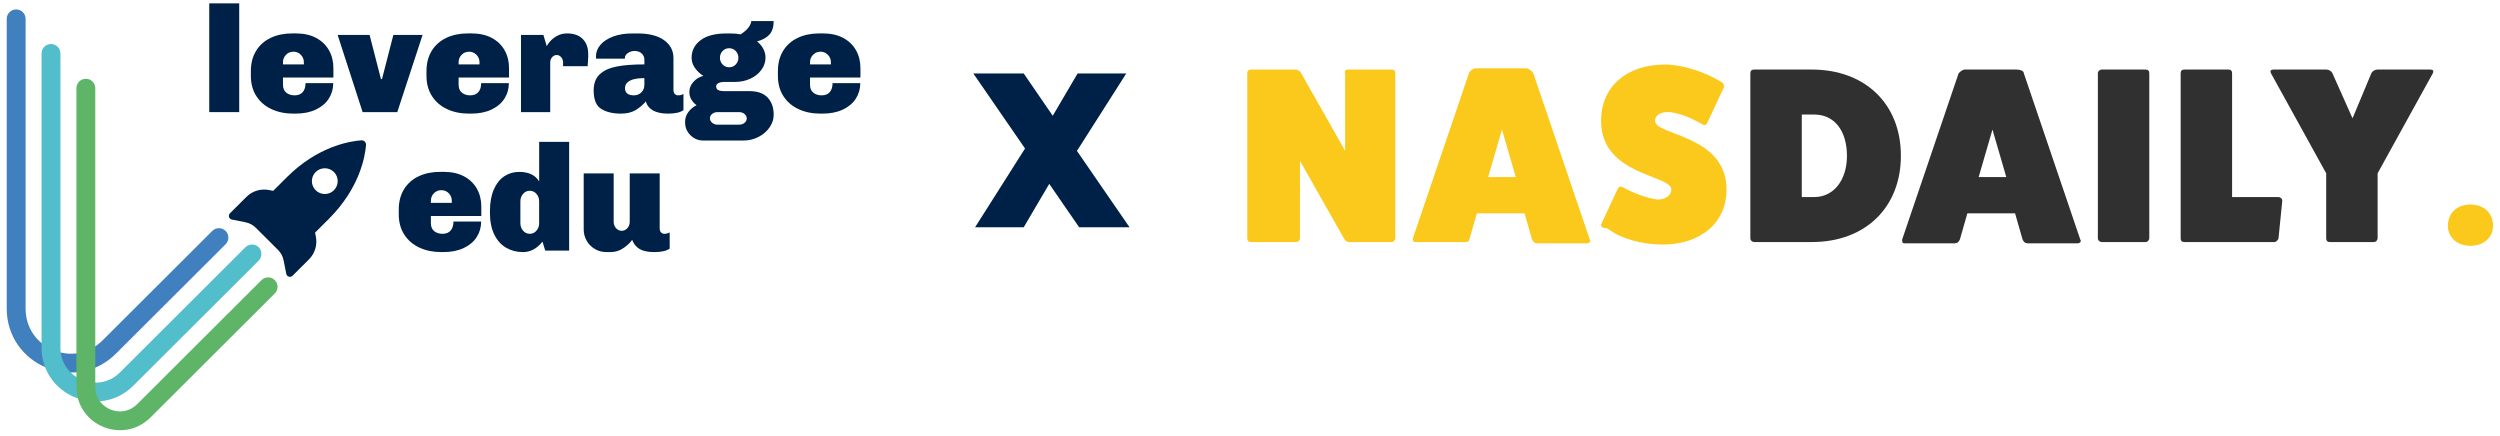
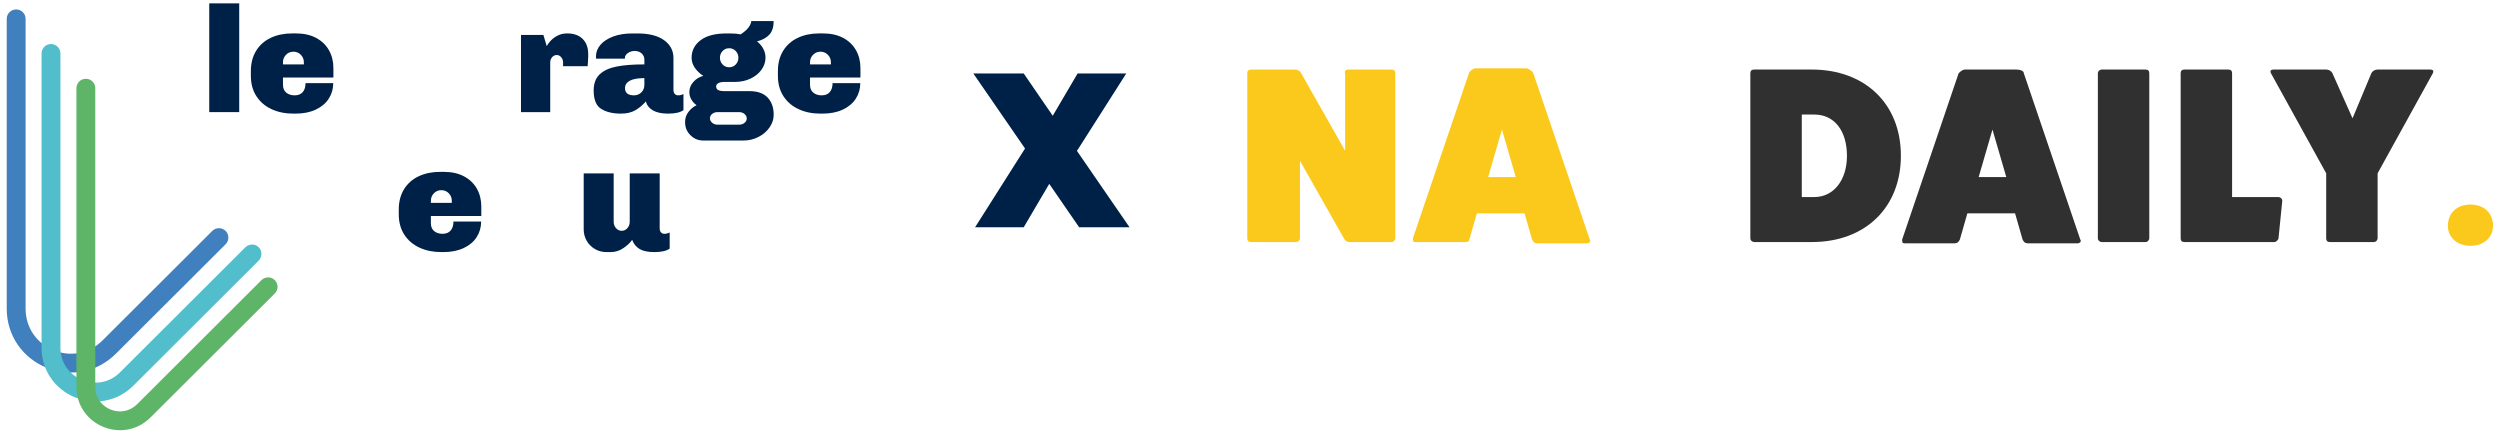
<svg xmlns="http://www.w3.org/2000/svg" width="275" height="48" viewBox="0 0 275 48" fill="none">
  <path d="M7.809 40.979C6.883 40.979 5.956 40.795 5.08 40.434C3.829 39.916 2.763 39.071 1.997 37.987C1.175 36.823 0.74 35.428 0.74 33.954V2.072C0.74 1.501 1.205 1.037 1.778 1.037C2.351 1.037 2.816 1.501 2.816 2.072V33.954C2.816 34.999 3.12 35.981 3.694 36.794C4.232 37.556 4.986 38.154 5.875 38.52C6.763 38.888 7.719 38.997 8.64 38.838C9.623 38.668 10.534 38.188 11.274 37.45L23.351 25.402C23.756 24.999 24.413 24.999 24.818 25.402C25.223 25.806 25.223 26.462 24.818 26.866L12.741 38.913C11.695 39.956 10.4 40.635 8.994 40.878C8.601 40.945 8.205 40.979 7.809 40.979Z" fill="#4080BE" />
  <g opacity="0.3">
    <g opacity="0.3">
      <g opacity="0.3">
        <g opacity="0.3">
          <path opacity="0.3" d="M9.645 40.623C8.956 40.338 8.371 39.877 7.955 39.286C7.869 39.164 7.79 39.038 7.721 38.908C7.094 38.898 6.466 38.768 5.87 38.521C5.677 38.441 5.491 38.351 5.312 38.25C5.468 39.056 5.789 39.812 6.26 40.479C6.355 40.613 6.454 40.743 6.56 40.869C6.972 40.943 7.389 40.98 7.806 40.98C8.201 40.98 8.597 40.946 8.989 40.879C9.265 40.831 9.537 40.767 9.803 40.686C9.749 40.665 9.697 40.645 9.645 40.623Z" fill="#020203" />
        </g>
      </g>
    </g>
  </g>
  <path d="M10.519 44.16C9.74 44.16 8.961 44.005 8.224 43.7C7.171 43.266 6.276 42.555 5.631 41.643C4.939 40.663 4.572 39.49 4.572 38.249V5.876C4.572 5.304 5.037 4.842 5.61 4.842C6.183 4.842 6.648 5.305 6.648 5.876V38.25C6.648 39.072 6.877 39.813 7.327 40.45C7.744 41.041 8.329 41.503 9.018 41.788C9.707 42.072 10.447 42.158 11.161 42.035C11.932 41.902 12.619 41.539 13.201 40.958L26.983 27.21C27.388 26.807 28.046 26.784 28.451 27.188C28.856 27.592 28.856 28.269 28.451 28.673L14.669 42.422C13.789 43.299 12.699 43.871 11.516 44.075C11.186 44.131 10.852 44.16 10.519 44.16Z" fill="#53BECB" />
  <g opacity="0.3">
    <g opacity="0.3">
      <g opacity="0.3">
        <g opacity="0.3">
          <path opacity="0.3" d="M11.589 42.935C11.394 42.66 11.259 42.357 11.184 42.029C11.176 42.03 11.169 42.033 11.161 42.034C10.46 42.155 9.733 42.075 9.055 41.801C9.124 42.647 9.409 43.444 9.891 44.125C10.1 44.147 10.31 44.159 10.519 44.159C10.852 44.159 11.185 44.13 11.515 44.073C11.879 44.011 12.234 43.912 12.576 43.782C12.18 43.581 11.84 43.291 11.589 42.935Z" fill="#020203" />
        </g>
      </g>
    </g>
  </g>
  <path d="M13.204 47.324C12.576 47.324 11.947 47.2 11.353 46.954C10.504 46.603 9.781 46.029 9.261 45.294C8.703 44.503 8.407 43.556 8.407 42.556V9.7C8.407 9.128 8.872 8.665 9.444 8.665C10.017 8.665 10.482 9.128 10.482 9.7V42.556C10.482 43.135 10.642 43.654 10.957 44.102C11.25 44.516 11.662 44.841 12.147 45.042C12.631 45.243 13.153 45.303 13.654 45.216C14.194 45.123 14.676 44.867 15.086 44.459L28.762 30.816C29.167 30.412 29.825 30.412 30.23 30.816C30.635 31.22 30.635 31.876 30.23 32.28L16.556 45.921C15.847 46.628 14.966 47.089 14.009 47.255C13.743 47.3 13.474 47.324 13.204 47.324Z" fill="#5EB568" />
-   <path d="M34.659 25.588L36.17 24.08C39.544 20.714 40.157 17.255 40.263 15.958C40.274 15.817 40.225 15.677 40.124 15.576C40.025 15.478 39.887 15.425 39.747 15.435C38.437 15.533 34.941 16.115 31.564 19.484L30.051 20.995L29.584 20.901C28.684 20.727 27.752 21.011 27.103 21.659L25.297 23.461C25.19 23.567 25.152 23.725 25.194 23.869C25.24 24.015 25.358 24.124 25.506 24.151L27.018 24.454C27.441 24.54 27.831 24.747 28.139 25.054L30.588 27.497C30.895 27.803 31.104 28.192 31.189 28.614L31.492 30.123C31.519 30.269 31.63 30.39 31.774 30.434C31.921 30.478 32.077 30.437 32.184 30.33L33.989 28.529C34.639 27.881 34.922 26.953 34.75 26.053L34.659 25.588ZM34.724 20.927C34.17 20.375 34.169 19.476 34.723 18.924C35.278 18.37 36.179 18.371 36.733 18.923C37.287 19.476 37.286 20.371 36.73 20.927C36.176 21.48 35.278 21.48 34.724 20.927Z" fill="#002147" />
  <path d="M26.314 0.37V12.333H23.017V0.37H26.314Z" fill="#002147" />
  <path d="M34.767 4.166C35.383 4.493 35.855 4.945 36.182 5.521C36.51 6.097 36.674 6.756 36.674 7.498V8.527H31.128V9.324C31.128 9.701 31.248 9.989 31.486 10.188C31.724 10.388 32.033 10.488 32.41 10.488C32.798 10.488 33.095 10.369 33.301 10.131C33.506 9.892 33.608 9.564 33.608 9.142H36.656C36.656 9.774 36.491 10.344 36.164 10.854C35.836 11.363 35.358 11.765 34.732 12.058C34.104 12.352 33.363 12.498 32.508 12.498H32.258C31.37 12.498 30.574 12.335 29.868 12.008C29.163 11.681 28.608 11.205 28.203 10.579C27.798 9.953 27.595 9.208 27.595 8.344V7.829C27.595 6.965 27.786 6.219 28.169 5.594C28.551 4.968 29.088 4.492 29.776 4.165C30.463 3.839 31.252 3.675 32.141 3.675H32.558C33.414 3.677 34.151 3.84 34.767 4.166ZM31.46 6.027C31.238 6.255 31.127 6.528 31.127 6.85V7.082H33.425V6.85C33.425 6.528 33.314 6.255 33.092 6.027C32.87 5.8 32.597 5.687 32.276 5.687C31.954 5.687 31.682 5.8 31.46 6.027Z" fill="#002147" />
-   <path d="M46.483 3.842L43.702 12.332H39.888L37.14 3.842H40.655L41.904 8.694H42.02L43.269 3.842H46.483Z" fill="#002147" />
-   <path d="M54.086 4.166C54.702 4.493 55.174 4.945 55.501 5.521C55.829 6.097 55.993 6.756 55.993 7.498V8.527H50.447V9.324C50.447 9.701 50.566 9.989 50.805 10.188C51.043 10.388 51.352 10.488 51.729 10.488C52.117 10.488 52.414 10.369 52.62 10.131C52.825 9.892 52.927 9.564 52.927 9.142H55.974C55.974 9.774 55.81 10.344 55.483 10.854C55.155 11.363 54.677 11.765 54.05 12.058C53.424 12.352 52.682 12.498 51.827 12.498H51.577C50.688 12.498 49.893 12.335 49.187 12.008C48.482 11.681 47.926 11.205 47.522 10.579C47.117 9.953 46.913 9.208 46.913 8.344V7.829C46.913 6.965 47.105 6.219 47.487 5.594C47.87 4.968 48.407 4.492 49.094 4.165C49.782 3.839 50.571 3.675 51.46 3.675H51.877C52.733 3.677 53.469 3.84 54.086 4.166ZM50.779 6.027C50.557 6.255 50.446 6.528 50.446 6.85V7.082H52.744V6.85C52.744 6.528 52.632 6.255 52.411 6.027C52.189 5.8 51.916 5.687 51.595 5.687C51.273 5.687 51.002 5.8 50.779 6.027Z" fill="#002147" />
  <path d="M64.096 4.283C64.501 4.688 64.704 5.244 64.704 5.952V6.235L64.671 6.867L64.638 7.282H61.939V6.883C61.939 6.651 61.87 6.453 61.731 6.294C61.593 6.133 61.429 6.053 61.24 6.053C61.04 6.053 60.87 6.134 60.731 6.294C60.593 6.455 60.524 6.651 60.524 6.883V12.332H57.309V3.843H59.773L60.14 5.072C60.207 4.939 60.335 4.762 60.523 4.54C60.712 4.318 60.966 4.12 61.289 3.941C61.611 3.764 61.977 3.676 62.388 3.676C63.121 3.677 63.691 3.879 64.096 4.283Z" fill="#002147" />
  <path d="M73.055 4.425C73.739 4.924 74.08 5.572 74.08 6.369V9.874C74.08 10.084 74.131 10.239 74.23 10.339C74.33 10.439 74.452 10.488 74.597 10.488C74.808 10.488 75.002 10.439 75.18 10.339V12.116C74.824 12.371 74.264 12.499 73.498 12.499C72.787 12.499 72.227 12.379 71.816 12.142C71.405 11.904 71.149 11.575 71.049 11.153C70.694 11.563 70.303 11.891 69.875 12.134C69.448 12.377 68.923 12.499 68.301 12.499C67.413 12.499 66.691 12.327 66.137 11.983C65.582 11.641 65.304 10.964 65.304 9.956C65.304 9.192 65.52 8.603 65.954 8.187C66.387 7.772 67.005 7.484 67.811 7.323C68.616 7.162 69.639 7.083 70.884 7.083V6.601C70.884 6.291 70.78 6.047 70.576 5.87C70.371 5.693 70.112 5.605 69.801 5.605C69.546 5.605 69.305 5.68 69.077 5.829C68.85 5.978 68.736 6.165 68.736 6.385V6.452H65.571C65.559 6.419 65.555 6.342 65.555 6.22C65.555 5.743 65.718 5.315 66.046 4.932C66.374 4.549 66.84 4.245 67.445 4.019C68.05 3.792 68.753 3.678 69.553 3.678H70.102C71.387 3.677 72.372 3.926 73.055 4.425ZM69.266 8.886C68.922 9.079 68.75 9.348 68.75 9.691C68.75 10.223 69.083 10.488 69.749 10.488C70.06 10.488 70.326 10.38 70.548 10.164C70.77 9.948 70.881 9.669 70.881 9.325V8.593C70.149 8.595 69.61 8.692 69.266 8.886Z" fill="#002147" />
  <path d="M84.647 3.793C84.342 4.137 83.884 4.392 83.272 4.557C83.572 4.79 83.803 5.061 83.964 5.372C84.125 5.682 84.206 6.003 84.206 6.336C84.206 6.823 84.055 7.271 83.756 7.682C83.457 8.092 83.05 8.416 82.54 8.654C82.029 8.892 81.474 9.011 80.874 9.011H79.725C79.402 9.011 79.164 9.058 79.009 9.152C78.853 9.246 78.775 9.365 78.775 9.509C78.775 9.675 78.842 9.802 78.975 9.891C79.109 9.98 79.358 10.024 79.724 10.024H82.44C83.329 10.024 83.994 10.26 84.439 10.73C84.883 11.201 85.106 11.83 85.106 12.617C85.106 13.116 84.953 13.583 84.648 14.021C84.343 14.459 83.934 14.807 83.424 15.068C82.913 15.329 82.364 15.459 81.775 15.459H77.361C76.816 15.459 76.348 15.265 75.953 14.878C75.559 14.49 75.362 14.02 75.362 13.466V13.382C75.362 12.995 75.484 12.637 75.728 12.31C75.972 11.984 76.272 11.738 76.627 11.571C76.383 11.404 76.188 11.194 76.044 10.94C75.899 10.685 75.828 10.414 75.828 10.125C75.828 9.715 75.975 9.344 76.269 9.012C76.564 8.68 76.927 8.458 77.36 8.348C76.971 8.093 76.66 7.794 76.427 7.451C76.193 7.108 76.077 6.742 76.077 6.354C76.077 5.568 76.404 4.926 77.059 4.427C77.714 3.928 78.664 3.679 79.907 3.679H80.373C80.773 3.679 81.139 3.712 81.472 3.779C81.893 3.502 82.194 3.233 82.371 2.973C82.548 2.712 82.637 2.494 82.637 2.316H85.102C85.105 2.956 84.952 3.449 84.647 3.793ZM78.335 12.532C78.174 12.665 78.093 12.826 78.093 13.014C78.093 13.201 78.174 13.365 78.335 13.504C78.496 13.643 78.693 13.712 78.927 13.712H81.308C81.542 13.712 81.738 13.645 81.9 13.512C82.061 13.38 82.142 13.219 82.142 13.031C82.142 12.842 82.061 12.679 81.9 12.541C81.739 12.402 81.542 12.333 81.308 12.333H78.927C78.693 12.333 78.496 12.399 78.335 12.532ZM79.484 5.613C79.29 5.818 79.193 6.064 79.193 6.352C79.193 6.641 79.291 6.886 79.484 7.092C79.679 7.297 79.92 7.399 80.209 7.399C80.497 7.399 80.739 7.297 80.933 7.092C81.127 6.887 81.224 6.641 81.224 6.352C81.224 6.064 81.127 5.818 80.933 5.613C80.738 5.408 80.497 5.305 80.209 5.305C79.92 5.305 79.678 5.407 79.484 5.613Z" fill="#002147" />
  <path d="M92.741 4.166C93.357 4.493 93.829 4.945 94.157 5.521C94.484 6.096 94.648 6.756 94.648 7.498V8.527H89.102V9.324C89.102 9.701 89.222 9.989 89.46 10.188C89.698 10.388 90.007 10.488 90.384 10.488C90.772 10.488 91.069 10.369 91.275 10.131C91.48 9.892 91.582 9.564 91.582 9.142H94.63C94.63 9.774 94.465 10.344 94.138 10.854C93.81 11.363 93.332 11.765 92.706 12.058C92.078 12.352 91.337 12.498 90.482 12.498H90.232C89.344 12.498 88.548 12.335 87.843 12.008C87.137 11.681 86.582 11.205 86.177 10.579C85.772 9.953 85.569 9.208 85.569 8.344V7.829C85.569 6.965 85.76 6.219 86.144 5.594C86.527 4.968 87.063 4.492 87.751 4.165C88.439 3.839 89.228 3.675 90.116 3.675H90.533C91.39 3.677 92.125 3.84 92.741 4.166ZM89.435 6.027C89.213 6.255 89.102 6.528 89.102 6.85V7.082H91.4V6.85C91.4 6.528 91.289 6.255 91.067 6.027C90.845 5.8 90.573 5.687 90.251 5.687C89.93 5.687 89.657 5.8 89.435 6.027Z" fill="#002147" />
  <path d="M51.038 19.396C51.654 19.723 52.126 20.175 52.453 20.751C52.781 21.327 52.944 21.986 52.944 22.728V23.757H47.397V24.554C47.397 24.931 47.517 25.219 47.755 25.418C47.994 25.618 48.302 25.718 48.679 25.718C49.068 25.718 49.365 25.599 49.57 25.361C49.776 25.122 49.878 24.794 49.878 24.372H52.925C52.925 25.004 52.761 25.574 52.433 26.084C52.106 26.593 51.628 26.995 51.001 27.288C50.373 27.582 49.632 27.728 48.778 27.728H48.528C47.639 27.728 46.843 27.565 46.138 27.238C45.432 26.911 44.877 26.435 44.472 25.809C44.067 25.183 43.864 24.438 43.864 23.574V23.059C43.864 22.195 44.056 21.449 44.438 20.824C44.821 20.198 45.357 19.721 46.045 19.395C46.733 19.069 47.522 18.904 48.41 18.904H48.827C49.686 18.907 50.422 19.07 51.038 19.396ZM47.732 21.258C47.51 21.486 47.399 21.759 47.399 22.081V22.313H49.697V22.081C49.697 21.759 49.586 21.486 49.364 21.258C49.142 21.032 48.869 20.918 48.548 20.918C48.226 20.918 47.954 21.032 47.732 21.258Z" fill="#002147" />
-   <path d="M59.973 27.563L59.673 26.583C59.063 27.347 58.347 27.73 57.525 27.73C56.836 27.73 56.218 27.569 55.668 27.248C55.119 26.927 54.686 26.442 54.369 25.795C54.053 25.147 53.895 24.352 53.895 23.411V23.228C53.895 22.287 54.037 21.492 54.319 20.844C54.602 20.196 54.986 19.711 55.469 19.391C55.951 19.069 56.498 18.909 57.11 18.909C58.153 18.909 58.886 19.258 59.308 19.956V15.604H62.606V27.566L59.973 27.563ZM57.542 21.324C57.342 21.552 57.242 21.825 57.242 22.147V24.555C57.242 24.877 57.342 25.151 57.542 25.378C57.741 25.606 57.985 25.719 58.274 25.719C58.563 25.719 58.807 25.605 59.007 25.378C59.206 25.152 59.306 24.877 59.306 24.555V22.147C59.306 21.825 59.206 21.552 59.007 21.324C58.807 21.097 58.563 20.983 58.274 20.983C57.985 20.983 57.741 21.097 57.542 21.324Z" fill="#002147" />
  <path d="M72.565 25.104C72.565 25.314 72.615 25.469 72.715 25.569C72.815 25.668 72.937 25.718 73.081 25.718C73.293 25.718 73.486 25.668 73.665 25.569V27.347C73.309 27.602 72.749 27.73 71.983 27.73C71.272 27.73 70.728 27.616 70.351 27.389C69.973 27.163 69.702 26.827 69.535 26.384C69.346 26.673 69.035 26.969 68.603 27.273C68.17 27.577 67.692 27.73 67.171 27.73H66.705C66.249 27.73 65.831 27.619 65.448 27.398C65.065 27.176 64.762 26.874 64.54 26.492C64.319 26.11 64.207 25.692 64.207 25.238V19.074H67.504V24.39C67.504 24.667 67.59 24.903 67.763 25.097C67.935 25.29 68.143 25.388 68.387 25.388C68.631 25.388 68.839 25.29 69.012 25.097C69.183 24.903 69.27 24.667 69.27 24.39V19.074H72.567L72.565 25.104Z" fill="#002147" />
  <path d="M118.705 25L115.417 20.224L112.609 25H107.257L112.753 16.336L107.065 8.08H112.609L115.801 12.736L118.537 8.08H123.889L118.465 16.6L124.249 25H118.705Z" fill="#002147" />
  <g clip-path="url(#clip0_437_8597)">
    <path fill-rule="evenodd" clip-rule="evenodd" d="M148.24 7.65H153.07C153.346 7.65 153.484 7.788 153.484 8.063V26.213C153.484 26.35 153.346 26.625 153.07 26.625H148.378C148.24 26.625 147.964 26.488 147.826 26.213L142.996 17.688V26.213C142.996 26.35 142.858 26.625 142.582 26.625H137.614C137.338 26.625 137.2 26.488 137.2 26.213V8.063C137.2 7.788 137.338 7.65 137.614 7.65H142.444C142.72 7.65 142.996 7.788 143.134 8.063L147.964 16.588V8.063C147.826 7.788 148.102 7.65 148.24 7.65Z" fill="#FBC91B" />
    <path fill-rule="evenodd" clip-rule="evenodd" d="M168.665 8.063L174.875 26.35C175.013 26.488 174.875 26.763 174.599 26.763H169.079C168.803 26.763 168.665 26.625 168.527 26.35L167.699 23.463H162.455L161.627 26.35C161.627 26.488 161.489 26.625 161.213 26.625H155.693C155.417 26.625 155.417 26.488 155.417 26.213L161.627 7.925C161.765 7.788 162.041 7.513 162.317 7.513H167.975C168.251 7.65 168.527 7.788 168.665 8.063ZM166.733 19.475L165.215 14.25L163.697 19.475H166.733Z" fill="#FBC91B" />
-     <path fill-rule="evenodd" clip-rule="evenodd" d="M176.116 24.7L177.91 20.85C178.048 20.575 178.186 20.438 178.462 20.575C179.704 21.263 181.222 21.813 182.326 21.95C183.154 21.95 183.844 21.538 183.844 20.85C183.844 19.2 176.116 19.338 176.116 13.288C176.116 9.575 178.876 7.1 183.154 7.1C185.086 7.1 187.57 7.925 189.364 9.025C189.64 9.163 189.64 9.438 189.64 9.575L187.846 13.425C187.708 13.7 187.57 13.838 187.294 13.7C185.914 12.875 184.396 12.325 183.43 12.325C182.602 12.325 182.05 12.738 182.05 13.288C182.05 14.938 189.916 14.8 189.916 20.85C189.916 24.563 187.018 26.9 182.878 26.9C180.532 26.9 178.186 26.213 176.806 25.113C176.116 25.113 176.116 24.838 176.116 24.7Z" fill="#FBC91B" />
    <path fill-rule="evenodd" clip-rule="evenodd" d="M192.952 7.65H199.3C205.096 7.65 209.098 11.363 209.098 17.138C209.098 22.775 205.234 26.625 199.3 26.625H192.952C192.814 26.625 192.538 26.488 192.538 26.213V8.063C192.538 7.788 192.676 7.65 192.952 7.65ZM198.196 21.675H199.576C201.646 21.675 203.164 19.888 203.164 17.138C203.164 14.388 201.784 12.6 199.576 12.6H198.196V21.675Z" fill="#303030" />
    <path fill-rule="evenodd" clip-rule="evenodd" d="M222.622 8.063L228.832 26.35C228.97 26.488 228.832 26.763 228.556 26.763H223.036C222.76 26.763 222.622 26.625 222.484 26.35L221.656 23.463H216.412L215.584 26.35C215.446 26.625 215.308 26.763 215.032 26.763H209.512C209.236 26.763 209.236 26.625 209.236 26.35L215.446 8.063C215.584 7.925 215.86 7.65 216.136 7.65H221.794C222.208 7.65 222.622 7.788 222.622 8.063ZM220.69 19.475L219.172 14.25L217.654 19.475H220.69Z" fill="#303030" />
    <path fill-rule="evenodd" clip-rule="evenodd" d="M231.178 7.65H236.008C236.284 7.65 236.422 7.788 236.422 8.063V26.213C236.422 26.35 236.284 26.625 236.008 26.625H231.178C231.04 26.625 230.764 26.488 230.764 26.213V8.063C230.764 7.788 231.04 7.65 231.178 7.65Z" fill="#303030" />
    <path fill-rule="evenodd" clip-rule="evenodd" d="M245.53 21.675H250.636C250.774 21.675 251.05 21.813 251.05 22.088L250.636 26.213C250.636 26.35 250.36 26.625 250.222 26.625H240.286C240.01 26.625 239.872 26.488 239.872 26.213V8.063C239.872 7.788 240.01 7.65 240.286 7.65H245.116C245.392 7.65 245.53 7.788 245.53 8.063V21.675Z" fill="#303030" />
    <path fill-rule="evenodd" clip-rule="evenodd" d="M261.538 7.65H267.334C267.61 7.65 267.748 7.788 267.61 8.063L261.538 19.063V26.213C261.538 26.35 261.4 26.625 261.124 26.625H256.294C256.018 26.625 255.88 26.488 255.88 26.213V19.063L249.808 8.063C249.67 7.788 249.808 7.65 250.084 7.65H255.88C256.156 7.65 256.432 7.788 256.57 8.063L258.778 13.013L260.848 8.063C260.986 7.788 261.262 7.65 261.538 7.65Z" fill="#303030" />
    <path fill-rule="evenodd" clip-rule="evenodd" d="M271.75 27.038C270.232 27.038 269.266 26.075 269.266 24.837C269.266 23.462 270.232 22.5 271.75 22.5C273.268 22.5 274.234 23.462 274.234 24.837C274.234 26.075 273.268 27.038 271.75 27.038Z" fill="#FBC91B" />
  </g>
  <defs>
    <clipPath id="clip0_437_8597">
      <rect width="138" height="22" fill="white" transform="translate(136.648 6)" />
    </clipPath>
  </defs>
</svg>